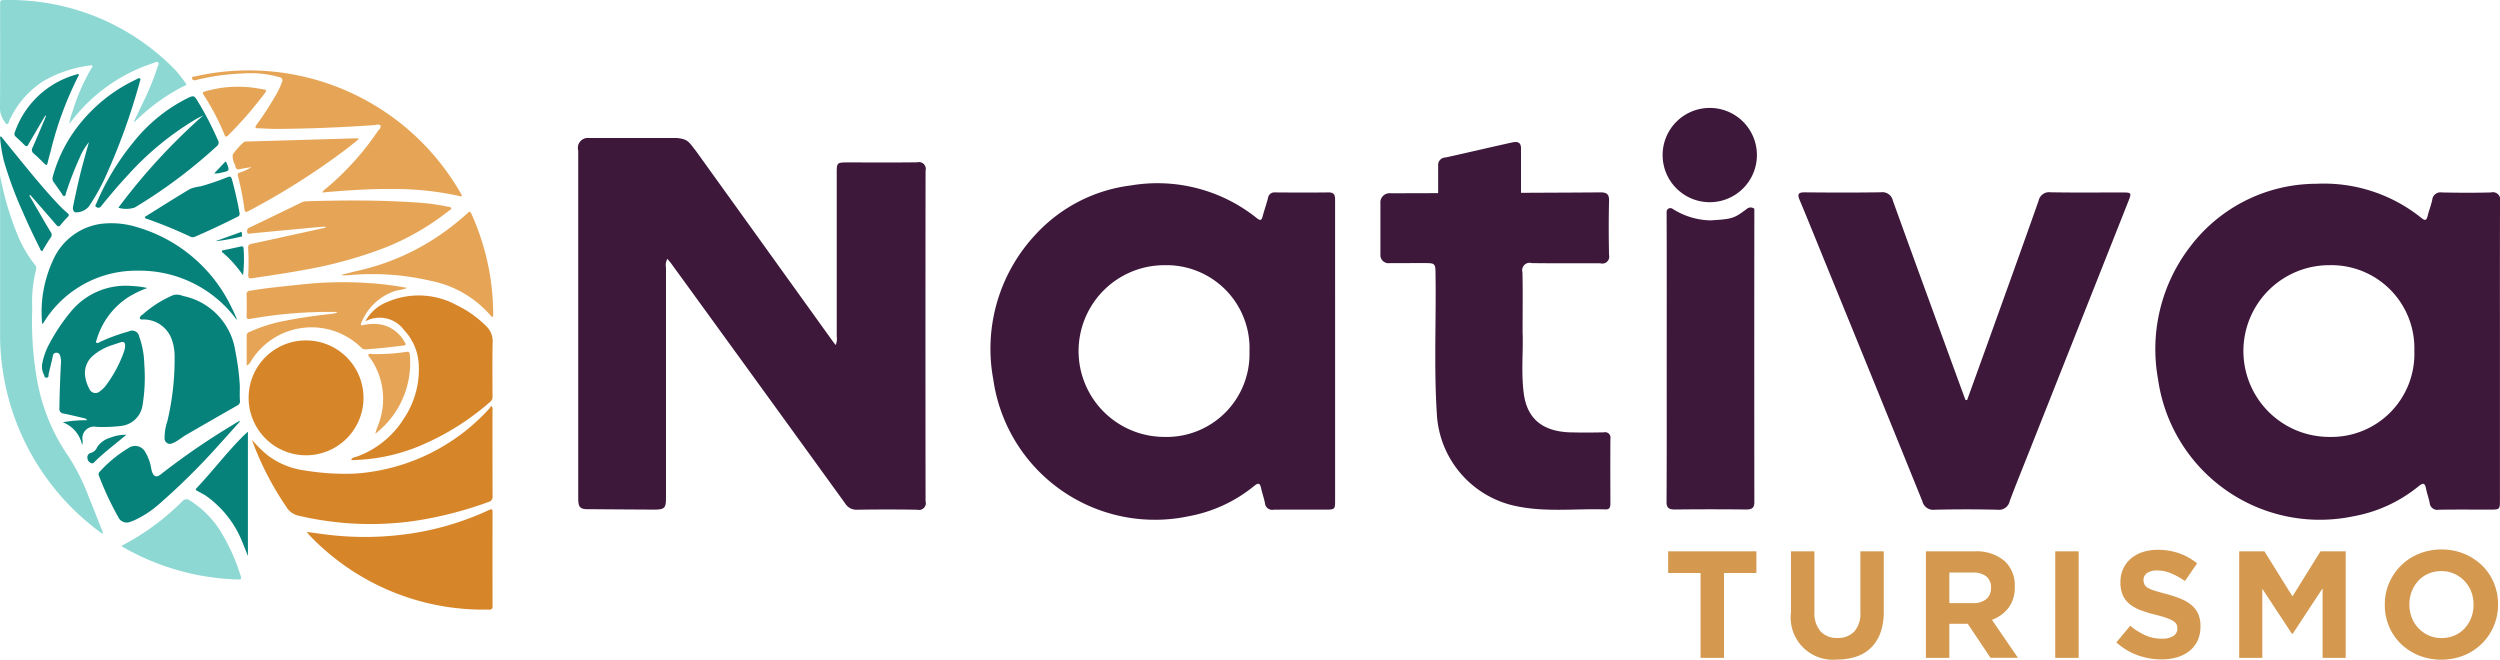
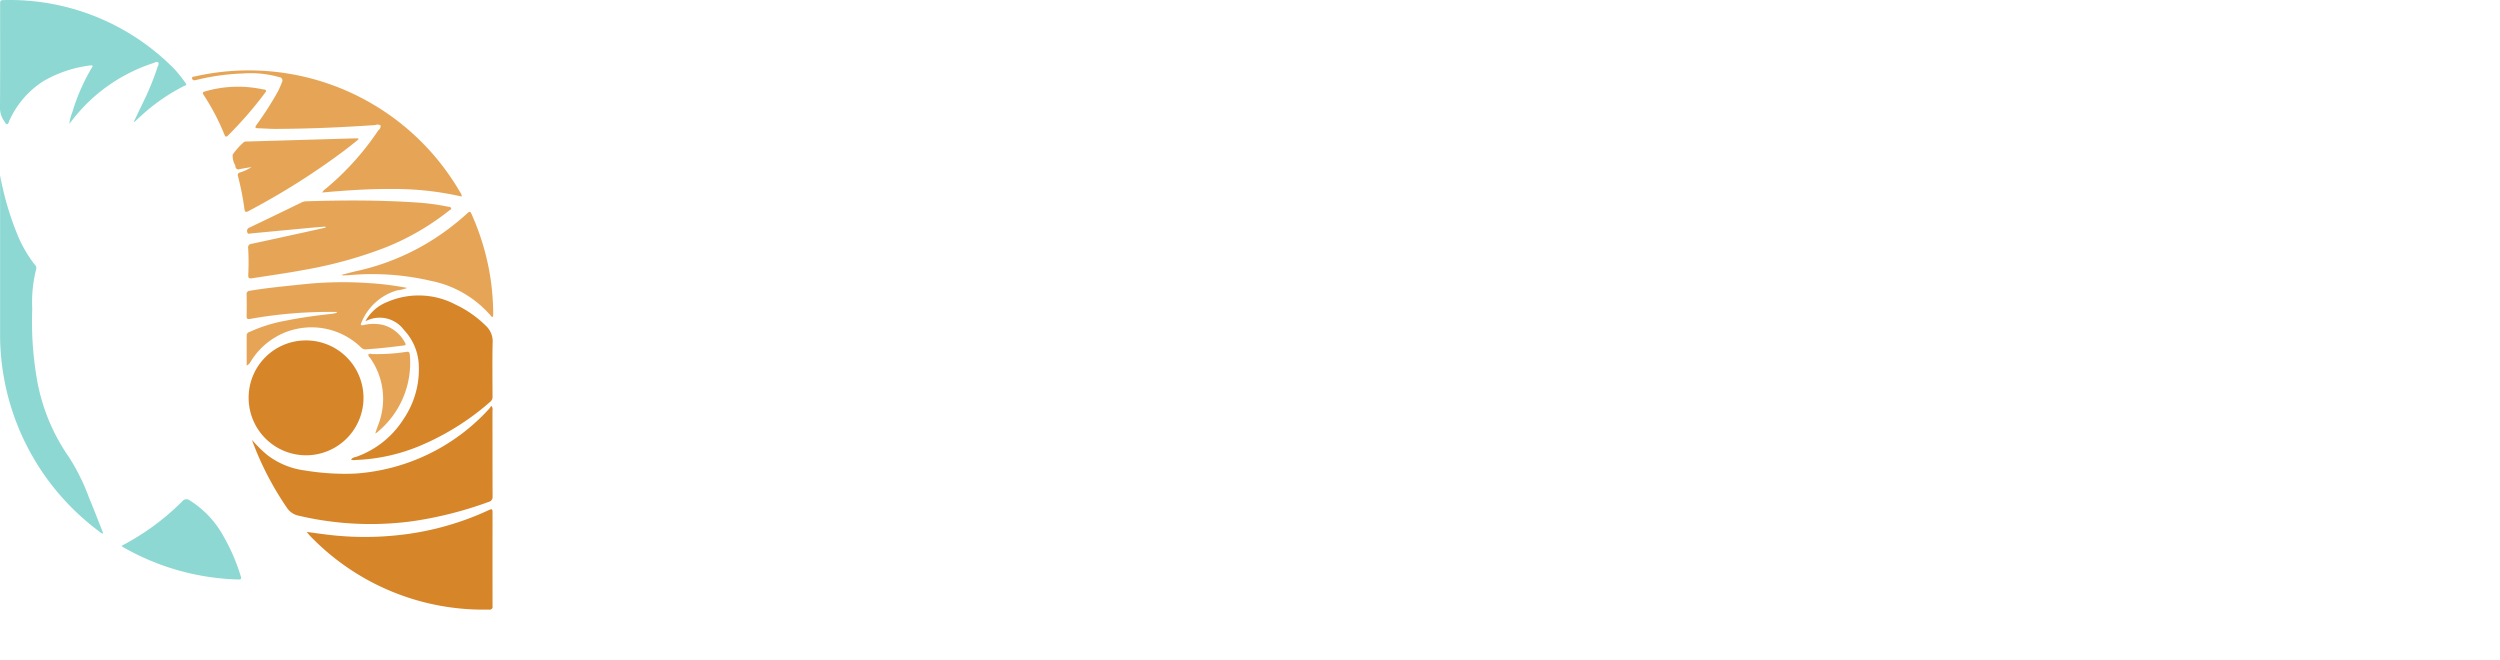
<svg xmlns="http://www.w3.org/2000/svg" id="Logo_Nativa" data-name="Logo Nativa" width="217.093" height="57.281" viewBox="0 0 217.093 57.281">
  <defs>
    <style>
      .cls-1 {
        fill: #d78529;
      }

      .cls-1, .cls-2, .cls-3, .cls-4, .cls-5, .cls-6 {
        fill-rule: evenodd;
      }

      .cls-2 {
        fill: #06827b;
      }

      .cls-3 {
        fill: #8dd8d3;
      }

      .cls-4 {
        fill: #e6a556;
      }

      .cls-5 {
        fill: #d4984f;
      }

      .cls-6 {
        fill: #3d183b;
      }
    </style>
  </defs>
  <path class="cls-1" d="M221.107,53.2a10.457,10.457,0,0,0,1.353,1.336,6.782,6.782,0,0,0,3.25,1.321,21.391,21.391,0,0,0,4.326.269,17.3,17.3,0,0,0,11.691-5.665,1.7,1.7,0,0,0,.142-0.221,0.4,0.4,0,0,1,.116.389c0,2.488,0,4.976.009,7.464a0.445,0.445,0,0,1-.347.493,33.047,33.047,0,0,1-6.567,1.669,27.229,27.229,0,0,1-9.893-.466,1.615,1.615,0,0,1-1.078-.735,26.488,26.488,0,0,1-2.9-5.548C221.168,53.409,221.14,53.3,221.107,53.2Zm9.841-10.3a3.659,3.659,0,0,1,1.919-1.685,6.86,6.86,0,0,1,5.938.248,9.422,9.422,0,0,1,2.61,1.833A1.822,1.822,0,0,1,242,44.718c-0.037,1.56-.014,3.122-0.012,4.683a0.531,0.531,0,0,1-.17.465,22.424,22.424,0,0,1-6.207,3.879,15.95,15.95,0,0,1-5.556,1.2A0.5,0.5,0,0,1,229.7,54.9a0.671,0.671,0,0,1,.42-0.218,8.039,8.039,0,0,0,4.163-3.323,7.682,7.682,0,0,0,1.3-4.712,4.708,4.708,0,0,0-1.273-2.981A2.623,2.623,0,0,0,230.948,42.9Zm-5.1,18.289c0.663,0.089,1.229.171,1.8,0.24a26.868,26.868,0,0,0,6.519,0A24.763,24.763,0,0,0,241.7,59.28c0.248-.116.291-0.047,0.29,0.2q-0.007,4.077,0,8.153a0.247,0.247,0,0,1-.3.3,20.873,20.873,0,0,1-15.582-6.436C226.04,61.422,225.982,61.344,225.848,61.187ZM225.81,44.562a4.987,4.987,0,1,1-5,4.975A4.965,4.965,0,0,1,225.81,44.562Z" transform="translate(-199.219 -15)" />
-   <path class="cls-2" d="M212.014,40.009a9.184,9.184,0,0,0-1.646.791,6.623,6.623,0,0,0-2.756,3.7c-0.028.09-.1,0.2-0.01,0.271a0.271,0.271,0,0,0,.269-0.064,16.466,16.466,0,0,1,2.542-.931,0.615,0.615,0,0,1,.891.444,7.533,7.533,0,0,1,.445,2.435,14.75,14.75,0,0,1-.15,3.524,2.116,2.116,0,0,1-1.85,1.806,12.972,12.972,0,0,1-2.152.083,1.012,1.012,0,0,0-1.2,1.21,1.225,1.225,0,0,1-.042.376,2.7,2.7,0,0,0-1.69-1.987,12.176,12.176,0,0,1,2.126-.179,0.4,0.4,0,0,0-.293-0.179c-0.583-.136-1.165-0.278-1.75-0.4a0.39,0.39,0,0,1-.372-0.454c0.017-1.277.065-2.553,0.13-3.828a1.708,1.708,0,0,0-.07-0.744,0.321,0.321,0,0,0-.335-0.254,0.312,0.312,0,0,0-.294.293c-0.118.543-.252,1.082-0.382,1.623a0.186,0.186,0,1,1-.357.054,1.521,1.521,0,0,1-.158-1.138,5.851,5.851,0,0,1,.6-1.619,16.337,16.337,0,0,1,1.873-2.793,6.155,6.155,0,0,1,5.244-2.218c0.261,0.008.522,0.038,0.781,0.07C211.581,39.916,211.751,39.959,212.014,40.009ZM206.592,47.4a3.058,3.058,0,0,0,.377,1.347,0.574,0.574,0,0,0,.951.21,2.4,2.4,0,0,0,.549-0.556,11.156,11.156,0,0,0,1.521-2.877,1.453,1.453,0,0,0,.093-0.512c0-.288-0.123-0.372-0.4-0.283-0.258.083-.517,0.166-0.773,0.257a4.678,4.678,0,0,0-1.59.879A1.987,1.987,0,0,0,206.592,47.4Zm13.453,1.1c0,0.425-.019.852,0.008,1.275a0.4,0.4,0,0,1-.232.44q-2.23,1.266-4.448,2.554c-0.254.147-.485,0.332-0.733,0.489a2.275,2.275,0,0,1-.433.226,0.468,0.468,0,0,1-.695-0.459,4.447,4.447,0,0,1,.239-1.444,23.311,23.311,0,0,0,.628-5.807,4.251,4.251,0,0,0-.219-1.22,2.6,2.6,0,0,0-2.4-1.811c-0.141-.016-0.353.06-0.405-0.108a0.426,0.426,0,0,1,.246-0.319,9.814,9.814,0,0,1,2.665-1.691,1.236,1.236,0,0,1,.826.073,5.75,5.75,0,0,1,4.556,4.75A22,22,0,0,1,220.045,48.491Zm-0.261-5.718a10.457,10.457,0,0,0-8.607-4.277,9.434,9.434,0,0,0-8.241,4.624,0.241,0.241,0,0,1-.063-0.078,10.709,10.709,0,0,1,.948-5.45,5.354,5.354,0,0,1,4.1-3.153,7.5,7.5,0,0,1,3.23.286,13.176,13.176,0,0,1,8.2,7.016c0.142,0.269.26,0.551,0.387,0.828A1.392,1.392,0,0,1,219.784,42.774Zm0.263,8.825c-0.574.64-1.141,1.286-1.723,1.919a58.205,58.205,0,0,1-5.411,5.352,8.709,8.709,0,0,1-1.881,1.23,3.729,3.729,0,0,1-.484.2,0.8,0.8,0,0,1-1.043-.376,26.678,26.678,0,0,1-1.7-3.635,0.3,0.3,0,0,1,.088-0.35,10.9,10.9,0,0,1,2.464-2.026,1,1,0,0,1,1.489.355,4.081,4.081,0,0,1,.5,1.373c0.017,0.074.026,0.151,0.047,0.224,0.159,0.546.406,0.637,0.843,0.273a62.445,62.445,0,0,1,6.189-4.245c0.19-.123.387-0.235,0.581-0.352Zm0.7,0.885v10.79c-0.164-.41-0.289-0.741-0.428-1.067a8.986,8.986,0,0,0-3.209-4.157c-0.244-.162-0.511-0.291-0.768-0.433-0.11-.061-0.173-0.11-0.052-0.238,1.341-1.418,2.526-2.975,3.895-4.368C220.353,52.844,220.53,52.69,220.75,52.484Zm-10.569.276c-0.418.343-.835,0.688-1.256,1.027-0.492.4-.969,0.808-1.425,1.245-0.1.1-.192,0.263-0.381,0.168a0.5,0.5,0,0,1-.306-0.431,0.387,0.387,0,0,1,.27-0.438,0.829,0.829,0,0,0,.584-0.529A2.068,2.068,0,0,1,208.822,53,3.4,3.4,0,0,1,210.181,52.759Zm-0.688-19.721a52.9,52.9,0,0,1,7.383-8.03c-0.2.1-.409,0.2-0.606,0.311a25.564,25.564,0,0,0-5.963,4.9c-0.761.812-1.477,1.662-2.179,2.525-0.042.051-.085,0.1-0.122,0.154a0.285,0.285,0,0,1-.4.084c-0.192-.095-0.055-0.236-0.012-0.335a21.828,21.828,0,0,1,3.185-5.273,14.072,14.072,0,0,1,4.578-3.782c0.7-.35.71-0.355,1.1,0.3a27.943,27.943,0,0,1,1.691,3.278,0.382,0.382,0,0,1-.095.512,44.008,44.008,0,0,1-7.137,5.333A2.377,2.377,0,0,1,209.493,33.038Zm-2.547-5.7a5.209,5.209,0,0,0-.816,1.37,29.147,29.147,0,0,0-1.188,3.077,0.262,0.262,0,0,1-.134.24,0.256,0.256,0,0,1-.2-0.191c-0.241-.337-0.47-0.682-0.716-1.015a0.516,0.516,0,0,1-.086-0.487,12.573,12.573,0,0,1,2.56-4.845,13.769,13.769,0,0,1,4.739-3.624,0.271,0.271,0,0,1,.27-0.063c0.083,0.058.022,0.164,0,.243a54.95,54.95,0,0,1-3.14,8.616,18.068,18.068,0,0,1-1.3,2.267,1.45,1.45,0,0,1-1.083.505c-0.209.04-.347-0.218-0.285-0.516,0.165-.789.334-1.578,0.517-2.363C206.338,29.47,206.644,28.4,206.946,27.335Zm13.084,6.211a0.254,0.254,0,0,1-.192.268c-1.213.619-2.446,1.193-3.694,1.735a0.451,0.451,0,0,1-.4-0.016A39.991,39.991,0,0,0,211.963,34a0.189,0.189,0,0,1-.157-0.1c-0.023-.1.077-0.12,0.136-0.157,1.257-.784,2.507-1.579,3.781-2.335a3.723,3.723,0,0,1,.908-0.225,21.6,21.6,0,0,0,2.347-.8c0.225-.091.317-0.05,0.384,0.2,0.253,0.926.469,1.859,0.639,2.8C220.011,33.438,220.02,33.492,220.03,33.546Zm-18.265-1.585q0.489,0.841.98,1.683c0.291,0.5.577,1,.879,1.492a0.39,0.39,0,0,1-.011.5c-0.221.309-.406,0.644-0.611,0.965-0.043.069-.049,0.2-0.158,0.181a0.278,0.278,0,0,1-.146-0.2c-0.529-1.05-1.034-2.112-1.5-3.19a33.818,33.818,0,0,1-1.625-4.375,12.677,12.677,0,0,1-.339-2.027,0.134,0.134,0,0,1,.076-0.166c0.368,0.456.739,0.919,1.114,1.379,1.259,1.545,2.509,3.1,3.879,4.549a9.678,9.678,0,0,0,.782.742c0.148,0.126.149,0.2,0.019,0.335a8.384,8.384,0,0,0-.61.681c-0.154.2-.252,0.161-0.4-0.01-0.679-.8-1.369-1.581-2.055-2.37-0.064-.073-0.133-0.14-0.2-0.209Zm1.384-6.93-1.056,1.8c-0.132.226-.271,0.448-0.391,0.68-0.1.192-.19,0.237-0.358,0.064-0.235-.242-0.487-0.469-0.735-0.7A0.308,0.308,0,0,1,200.5,26.5a7.867,7.867,0,0,1,5.456-5.058,0.273,0.273,0,0,1,.089,0,0.081,0.081,0,0,1,0,.119,30.1,30.1,0,0,0-2.42,6.544c-0.095.347-.195,0.693-0.271,1.044-0.05.235-.134,0.2-0.269,0.072-0.305-.3-0.6-0.6-0.925-0.877a0.39,0.39,0,0,1-.11-0.534c0.363-.816.706-1.641,1.055-2.463,0.041-.1.076-0.2,0.114-0.3Zm17.179,13.845c-0.124-.16-0.247-0.322-0.371-0.481a9.433,9.433,0,0,0-1.363-1.445,0.167,0.167,0,0,1-.108-0.149,0.151,0.151,0,0,1,.156-0.09c0.489-.1.978-0.2,1.465-0.314,0.155-.035.255-0.018,0.266,0.168A12.285,12.285,0,0,1,220.328,38.876Zm-2.514-8.822,0.975-1.029a0.231,0.231,0,0,1,.079.04c0.32,0.761.32,0.76-.493,0.93A1.374,1.374,0,0,1,217.814,30.053Zm0.084,5.9c0.1-.056,2.032-0.733,2.107-0.764s0.133-.091.2-0.022a0.133,0.133,0,0,1,.028.114,0.176,0.176,0,0,1-.019.1c0.048,0,.017.094,0.042,0.13A18.725,18.725,0,0,1,217.9,35.956Z" transform="translate(-199.219 -15)" />
  <path class="cls-3" d="M210.843,25.56c0.3-.623.6-1.245,0.9-1.871a23.371,23.371,0,0,0,1.181-2.94,0.341,0.341,0,0,0,.037-0.337,0.3,0.3,0,0,0-.334.036,14.592,14.592,0,0,0-7.066,4.895c-0.088.109-.173,0.22-0.321,0.409a3.732,3.732,0,0,1,.259-1,17.114,17.114,0,0,1,1.682-3.855c0.038-.06.114-0.127,0.053-0.2a0.2,0.2,0,0,0-.151-0.017,10.714,10.714,0,0,0-4.091,1.362A7.943,7.943,0,0,0,200,25.548a0.321,0.321,0,0,1-.152.236,0.285,0.285,0,0,1-.219-0.208,1.948,1.948,0,0,1-.41-1.272c0.019-2.957.009-5.915,0.01-8.873,0-.425,0-0.418.425-0.427a20.043,20.043,0,0,1,14.784,6.07,13.646,13.646,0,0,1,.887,1.127c0.174,0.206-.045.228-0.152,0.282a16.424,16.424,0,0,0-3.45,2.346c-0.283.248-.555,0.51-0.832,0.765Zm-11.617,4.648a25.587,25.587,0,0,0,1.622,5.444,11.024,11.024,0,0,0,1.386,2.326,0.381,0.381,0,0,1,.13.38,11.7,11.7,0,0,0-.344,3.47,29.334,29.334,0,0,0,.371,5.9,16.855,16.855,0,0,0,2.821,6.976,18.082,18.082,0,0,1,1.736,3.507c0.409,0.974.785,1.963,1.175,2.946a1.738,1.738,0,0,1,.05.18,0.571,0.571,0,0,1-.317-0.171,21.309,21.309,0,0,1-8.63-17.248q0-6.68,0-13.361V30.207ZM209.77,62.4a21.356,21.356,0,0,0,5.293-3.882,0.447,0.447,0,0,1,.622-0.071,8.467,8.467,0,0,1,2.981,3.189A16.624,16.624,0,0,1,220.113,65c0.055,0.174.119,0.333-.191,0.322a21.255,21.255,0,0,1-10.052-2.833A0.88,0.88,0,0,1,209.77,62.4Z" transform="translate(-199.219 -15)" />
  <path class="cls-4" d="M227.475,34.675c-0.476.04-.952,0.076-1.427,0.12q-2.522.237-5.041,0.476c-0.116.011-.269,0.1-0.316-0.113a0.3,0.3,0,0,1,.185-0.392q2.283-1.091,4.559-2.2a0.977,0.977,0,0,1,.41-0.087c3.159-.1,6.318-0.109,9.473.1a19.411,19.411,0,0,1,2.847.379,0.278,0.278,0,0,1,.23.1c0.04,0.116-.089.16-0.161,0.217a21.9,21.9,0,0,1-5.578,3.228,37.165,37.165,0,0,1-6.974,1.925c-1.52.286-3.05,0.5-4.577,0.736-0.269.041-.341-0.037-0.328-0.3a21.609,21.609,0,0,0-.006-2.291,0.315,0.315,0,0,1,.293-0.4c1.533-.325,3.062-0.667,4.592-1,0.612-.135,1.223-0.273,1.834-0.409ZM220.64,46.744c0-.912,0-1.773,0-2.634a0.324,0.324,0,0,1,.264-0.291,12.958,12.958,0,0,1,3.077-.964c1.335-.27,2.684-0.456,4.038-0.6,0.149-.016.295-0.059,0.443-0.09V42.086c-0.12,0-.24,0-0.36,0a39.04,39.04,0,0,0-7.123.6c-0.257.045-.352,0.019-0.345-0.265,0.017-.611.012-1.223,0-1.834a0.285,0.285,0,0,1,.29-0.338c1.524-.262,3.062-0.394,4.6-0.561a33.2,33.2,0,0,1,5.809-.1,26.078,26.078,0,0,1,3.25.415,4.164,4.164,0,0,1-.9.218,4.774,4.774,0,0,0-3.086,2.807c-0.138.282,0.081,0.224,0.223,0.195a3.7,3.7,0,0,1,1.684,0,3.055,3.055,0,0,1,1.891,1.552c0.121,0.206-.031.218-0.162,0.233-0.606.074-1.211,0.148-1.818,0.211-0.466.048-.934,0.075-1.4,0.12a0.523,0.523,0,0,1-.436-0.162,6.174,6.174,0,0,0-9.6,1.241A0.714,0.714,0,0,1,220.64,46.744ZM230.355,27.1c-0.4.317-.793,0.641-1.2,0.948a62.391,62.391,0,0,1-8.359,5.282c-0.243.13-.316,0.078-0.351-0.178a24.273,24.273,0,0,0-.56-2.853,0.227,0.227,0,0,1,.168-0.32,3.743,3.743,0,0,0,1.006-.471c-0.343.059-.688,0.112-1.029,0.181a0.264,0.264,0,0,1-.369-0.244c0-.032-0.013-0.064-0.02-0.1a1.571,1.571,0,0,1-.214-0.926,6.092,6.092,0,0,1,.954-1.064,0.358,0.358,0,0,1,.278-0.066L230,27.016c0.106,0,.212,0,0.318,0Zm1.456,25.553c0.113-.452.315-0.858,0.434-1.3a6.176,6.176,0,0,0-.9-5.294,0.315,0.315,0,0,1-.142-0.271,0.285,0.285,0,0,1,.3-0.045,16.535,16.535,0,0,0,2.927-.177c0.186-.03.357-0.069,0.377,0.233a7.778,7.778,0,0,1-2.891,6.784A0.892,0.892,0,0,1,231.811,52.649ZM222.33,22.92c-0.044.064-.084,0.128-0.129,0.189a33.948,33.948,0,0,1-3.169,3.644c-0.178.179-.245,0.13-0.328-0.073a19.844,19.844,0,0,0-1.8-3.434c-0.123-.187-0.085-0.245.118-0.306a10.191,10.191,0,0,1,4.262-.314c0.291,0.037.578,0.1,0.867,0.147A0.164,0.164,0,0,1,222.33,22.92Zm16.981,9.148a26.317,26.317,0,0,0-6.043-.656c-2.01-.018-4.014.12-6.074,0.306a1.314,1.314,0,0,1,.386-0.391,23.812,23.812,0,0,0,4.5-5.022,0.443,0.443,0,0,0,.187-0.416,0.506,0.506,0,0,0-.461-0.029c-2.892.2-5.786,0.324-8.684,0.334-0.5,0-1-.044-1.5-0.056-0.252-.006-0.281-0.079-0.137-0.282a29.1,29.1,0,0,0,1.772-2.746,6.11,6.11,0,0,0,.446-0.98,0.283,0.283,0,0,0-.226-0.43,9.107,9.107,0,0,0-3.2-.318,19.7,19.7,0,0,0-4.035.568c-0.159.042-.309,0.034-0.343-0.137s0.15-.154.251-0.177a21.2,21.2,0,0,1,23.038,10.077A0.544,0.544,0,0,1,239.311,32.067Zm2.708,10.448a0.165,0.165,0,0,1-.169-0.082,9.233,9.233,0,0,0-5.2-3.042,22.407,22.407,0,0,0-7.1-.5c-0.184.014-.37,0.017-0.555,0.023a0.54,0.54,0,0,1-.114-0.048c0.464-.118.877-0.231,1.293-0.327a20.57,20.57,0,0,0,7.744-3.484,21.984,21.984,0,0,0,1.9-1.549c0.158-.148.239-0.166,0.339,0.06a21.606,21.606,0,0,1,1.66,5.623,22.145,22.145,0,0,1,.232,3.129A1.618,1.618,0,0,1,242.019,42.515Z" transform="translate(-199.219 -15)" />
-   <path id="turismo" class="cls-5" d="M348.925,64.755v7.373H346.89V64.755h-2.814V62.879h7.664v1.876h-2.815Zm13.59,5.18a3.462,3.462,0,0,1-.813,1.3,3.32,3.32,0,0,1-1.281.78,5.162,5.162,0,0,1-1.678.258,3.667,3.667,0,0,1-4-4.109V62.879h2.035v5.232a2.451,2.451,0,0,0,.528,1.711,1.894,1.894,0,0,0,1.467.575,1.931,1.931,0,0,0,1.467-.555,2.333,2.333,0,0,0,.528-1.665v-5.3H362.8V68.1A5.373,5.373,0,0,1,362.515,69.935Zm9.56,2.193-1.982-2.96h-1.6v2.96h-2.035V62.879h4.228a3.769,3.769,0,0,1,2.57.806,2.833,2.833,0,0,1,.919,2.246v0.026a2.9,2.9,0,0,1-.549,1.83,3.172,3.172,0,0,1-1.433,1.037l2.259,3.3h-2.378Zm0.039-6.091a1.182,1.182,0,0,0-.422-0.991,1.868,1.868,0,0,0-1.176-.33h-2.022v2.656h2.061a1.689,1.689,0,0,0,1.156-.357,1.206,1.206,0,0,0,.4-0.951V66.037Zm5.576,6.091V62.879h2.035v9.249H377.69Zm12.369-1.513a2.508,2.508,0,0,1-.7.9,3.134,3.134,0,0,1-1.066.555,4.627,4.627,0,0,1-1.372.192,6.121,6.121,0,0,1-2.074-.363A5.484,5.484,0,0,1,383,70.781l1.2-1.44a6.042,6.042,0,0,0,1.3.819,3.478,3.478,0,0,0,1.46.3,1.774,1.774,0,0,0,.984-0.231,0.726,0.726,0,0,0,.35-0.641V69.565a0.809,0.809,0,0,0-.072-0.35,0.742,0.742,0,0,0-.279-0.284,2.949,2.949,0,0,0-.569-0.264q-0.365-.132-0.948-0.277a11.556,11.556,0,0,1-1.272-.383,3.591,3.591,0,0,1-.967-0.522,2.112,2.112,0,0,1-.616-0.773,2.694,2.694,0,0,1-.218-1.15V65.535a2.674,2.674,0,0,1,.236-1.143,2.59,2.59,0,0,1,.663-0.879,2.975,2.975,0,0,1,1.019-.568,4.1,4.1,0,0,1,1.306-.2,5.53,5.53,0,0,1,1.869.3,5.41,5.41,0,0,1,1.566.872l-1.057,1.533a6.717,6.717,0,0,0-1.215-.667,3.112,3.112,0,0,0-1.19-.245,1.442,1.442,0,0,0-.892.231,0.7,0.7,0,0,0-.3.575v0.026a0.837,0.837,0,0,0,.086.39,0.781,0.781,0,0,0,.312.3,2.92,2.92,0,0,0,.616.251q0.39,0.119.987,0.277a9.531,9.531,0,0,1,1.252.416,3.506,3.506,0,0,1,.927.555,2.114,2.114,0,0,1,.57.76,2.579,2.579,0,0,1,.192,1.044v0.026A2.851,2.851,0,0,1,390.059,70.615Zm10.847,1.513V66.09l-2.6,3.951H398.25l-2.577-3.911v6h-2.008V62.879h2.193l2.432,3.911,2.431-3.911h2.193v9.249h-2.008Zm14.865-2.768a4.731,4.731,0,0,1-2.583,2.55,5.354,5.354,0,0,1-3.945,0,4.889,4.889,0,0,1-1.552-1.017,4.565,4.565,0,0,1-1.018-1.506,4.75,4.75,0,0,1-.363-1.856V67.5a4.667,4.667,0,0,1,.37-1.857,4.731,4.731,0,0,1,2.583-2.55,5.094,5.094,0,0,1,1.976-.377,5.04,5.04,0,0,1,1.968.377,4.9,4.9,0,0,1,1.553,1.017,4.551,4.551,0,0,1,1.017,1.506,4.734,4.734,0,0,1,.364,1.856V67.5A4.684,4.684,0,0,1,415.771,69.36ZM414.013,67.5a3.092,3.092,0,0,0-.2-1.123,2.775,2.775,0,0,0-1.474-1.553,2.712,2.712,0,0,0-1.123-.231,2.769,2.769,0,0,0-1.13.225,2.6,2.6,0,0,0-.872.621,2.941,2.941,0,0,0-.568.918,3.04,3.04,0,0,0-.2,1.117V67.5a3.092,3.092,0,0,0,.2,1.123,2.793,2.793,0,0,0,1.467,1.553,2.7,2.7,0,0,0,1.13.231,2.779,2.779,0,0,0,1.123-.225,2.568,2.568,0,0,0,.878-0.621,2.924,2.924,0,0,0,.569-0.918,3.04,3.04,0,0,0,.2-1.117V67.5Z" transform="translate(-199.219 -15)" />
-   <path class="cls-6" d="M416.307,45.465q0,6.449,0,12.9c0,0.885,0,.888-0.872.889-1.482,0-2.965-.016-4.447.01a0.662,0.662,0,0,1-.786-0.612c-0.078-.415-0.237-0.814-0.314-1.229-0.1-.517-0.276-0.495-0.641-0.2a12.455,12.455,0,0,1-5.712,2.619,14.186,14.186,0,0,1-16.919-11.919,14.6,14.6,0,0,1,2.836-11.564,13.765,13.765,0,0,1,10.886-5.4,13.509,13.509,0,0,1,9.156,2.975c0.335,0.266.441,0.189,0.534-.182,0.117-.472.3-0.929,0.4-1.4a0.716,0.716,0,0,1,.838-0.64c1.419,0.03,2.839.037,4.256,0a0.647,0.647,0,0,1,.793.8C416.3,36.824,416.306,41.145,416.307,45.465Zm-14.832-7.438A7.456,7.456,0,0,0,401.5,52.94a7.207,7.207,0,0,0,7.373-7.467A7.209,7.209,0,0,0,401.475,38.028ZM375.312,54.5c-0.53,1.338-1.075,2.67-1.576,4.019a0.953,0.953,0,0,1-1.057.745q-2.73-.065-5.461,0a0.966,0.966,0,0,1-1.065-.732q-4.227-10.446-8.493-20.877c-0.718-1.764-1.428-3.531-2.165-5.288-0.21-.5-0.124-0.67.442-0.664,2.2,0.021,4.4.03,6.606-.006a0.935,0.935,0,0,1,1.051.737c1.844,5.116,3.715,10.222,5.578,15.332q0.357,0.98.719,1.958l0.145,0.021q0.795-2.2,1.59-4.4c1.544-4.3,3.1-8.6,4.619-12.91a0.931,0.931,0,0,1,1.05-.737c2.074,0.039,4.149.013,6.224,0.016,0.8,0,.814.027,0.518,0.774Q379.675,43.5,375.312,54.5Zm-39.678-1.956c0.952,0.028,1.9.018,2.857,0a0.467,0.467,0,0,1,.571.548c-0.012,1.863-.006,3.726,0,5.588,0,0.295-.022.569-0.421,0.556-2.533-.082-5.08.247-7.6-0.252a8.645,8.645,0,0,1-7.053-8.084c-0.254-4-.054-8-0.11-12-0.014-1.054,0-1.054-1.031-1.055-1.058,0-1.9.006-2.957,0.006a0.707,0.707,0,0,1-.8-0.634V32.653a0.8,0.8,0,0,1,.872-0.872c0.563,0,2.138,0,4.141-.01V29.4a0.657,0.657,0,0,1,.654-0.726c1.377-.3,4.348-0.994,5.8-1.31,0.3-.052.752-0.117,0.741,0.534v3.845c3.22-.014,6.062-0.028,6.864-0.038,0.553-.007.8,0.126,0.782,0.739-0.038,1.566-.034,3.133,0,4.7a0.6,0.6,0,0,1-.75.721c-1.99-.017-3.98.013-5.969-0.018a0.643,0.643,0,0,0-.8.792c0.038,1.629.013,3.26,0.013,5.236,0.07,1.514-.139,3.381.094,5.235C331.81,51.362,333.156,52.477,335.634,52.549ZM315.156,41.8v3.749q0,6.417,0,12.835c0,0.867,0,.869-0.89.87-1.482,0-2.965-.012-4.447.007a0.629,0.629,0,0,1-.754-0.567c-0.082-.435-0.239-0.856-0.333-1.29s-0.221-.518-0.6-0.209a12.548,12.548,0,0,1-5.642,2.624,14.175,14.175,0,0,1-17.014-11.852,14.52,14.52,0,0,1,3.7-12.635,13.492,13.492,0,0,1,8.259-4.231,13.8,13.8,0,0,1,10.921,2.841c0.288,0.229.41,0.217,0.506-.149,0.14-.532.325-1.052,0.464-1.584a0.56,0.56,0,0,1,.617-0.5c1.546,0.012,3.093.02,4.638,0,0.586-.009.574,0.347,0.574,0.75Q315.154,37.129,315.156,41.8ZM300.38,38.028a7.456,7.456,0,0,0-.088,14.912,7.2,7.2,0,0,0,7.428-7.411A7.209,7.209,0,0,0,300.38,38.028ZM278.866,59.263c-1.736-.029-3.472-0.026-5.208,0a1.141,1.141,0,0,1-1.047-.547q-7.537-10.421-15.1-20.824c-0.1-.133-0.208-0.255-0.34-0.416a1.153,1.153,0,0,0-.119.767c0,6.67,0,13.121,0,19.791,0,1,0,1.224-1.021,1.219q-2.793-.014-5.586-0.036c-0.959.033-1.015-.209-1.015-1.094V28.075a0.865,0.865,0,0,1,.951-1.089h7.652c0.959,0.108,1.012.368,1.593,1.086q2.539,3.529,5.077,7.058l6.707,9.335c0.11,0.153.225,0.3,0.375,0.5a1.409,1.409,0,0,0,.093-0.771c0-6.542,0-7.553,0-14.1,0-.989,0-0.99,1.017-0.99,1.99,0,3.981.017,5.97-.01a0.594,0.594,0,0,1,.728.728c-0.013,11.412-.013,17.292,0,28.7A0.594,0.594,0,0,1,278.866,59.263Zm65.085-12.218c0-3.557.01-9.754-.008-13.679a0.328,0.328,0,0,1,.515-0.234,6.347,6.347,0,0,0,3.3,1.005c1.934-.117,2.053-0.176,3.159-1.005a0.506,0.506,0,0,1,.645,0c-0.011,7.644-.01,17.987,0,25.458,0,0.479-.164.661-0.732,0.654q-3.066-.036-6.133,0c-0.586.008-.763-0.159-0.761-0.672C343.961,54.729,343.951,50.887,343.951,47.045Zm3.738-22.674a4.094,4.094,0,1,1-4.093,4.094A4.094,4.094,0,0,1,347.689,24.372Z" transform="translate(-199.219 -15)" />
</svg>